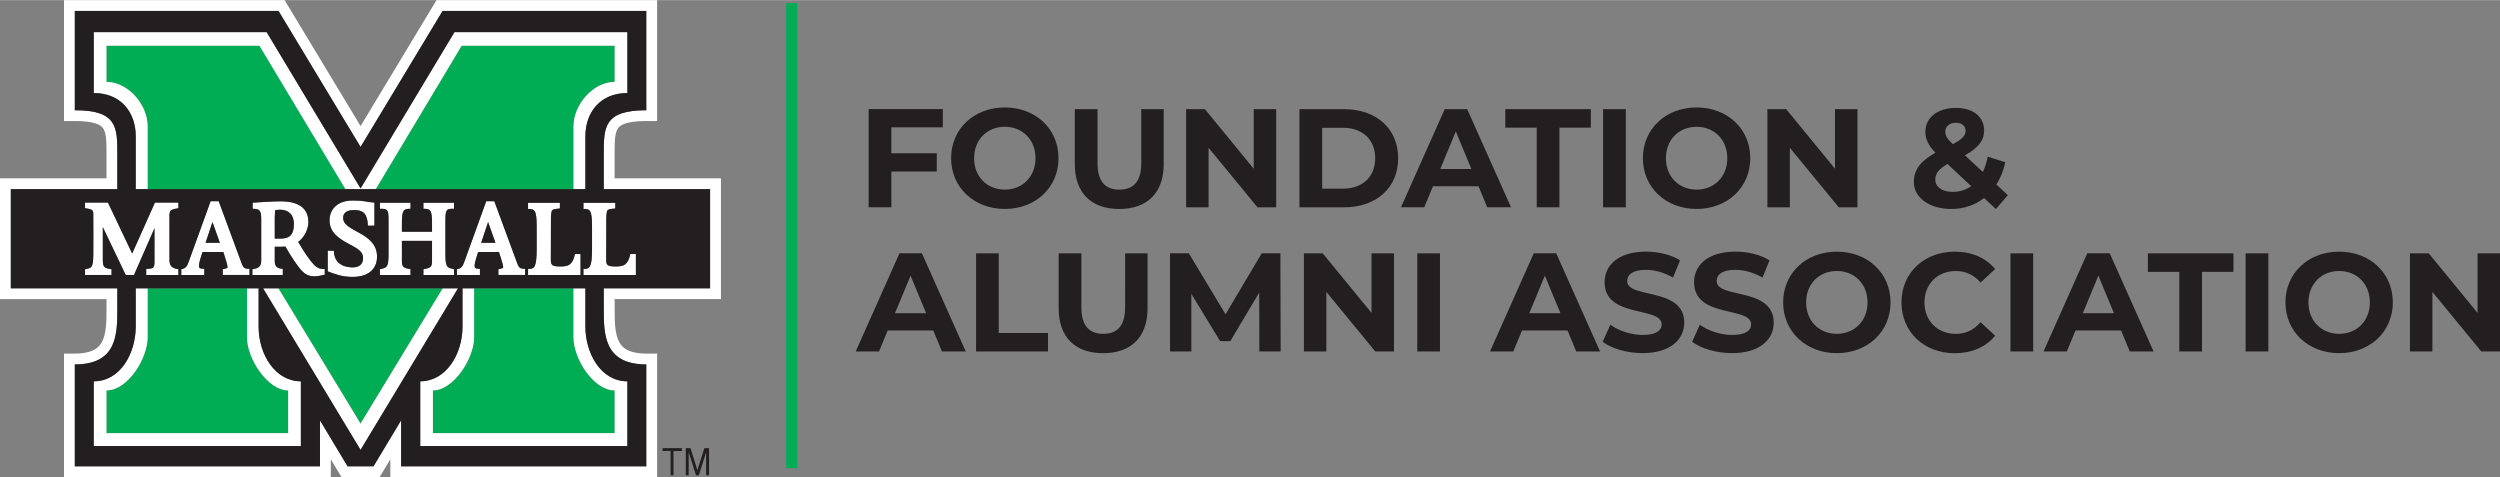
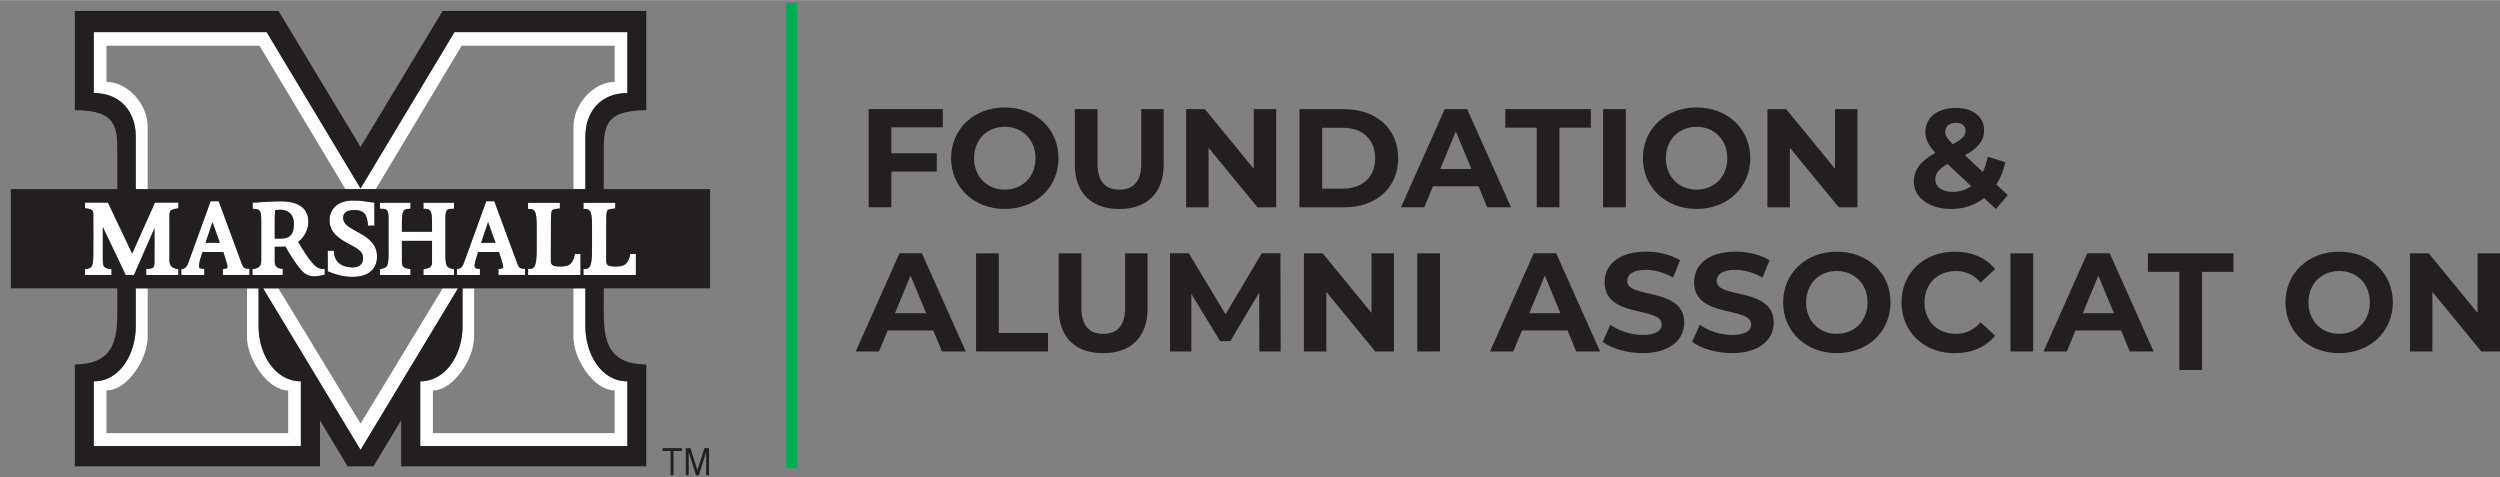
<svg xmlns="http://www.w3.org/2000/svg" width="12.73in" height="2.43in" data-name="Layer 1" viewBox="0 0 916.77 174.91">
  <rect x="0" y="0" width="916.77" height="174.91" fill="#808080" stroke="none" />
  <g fill="#00ad55">
-     <path d="M90.57 123.56v-17.88H54.14v17.88c0 8.07-7.43 19.57-15.11 19.57v15.65h66.65v-15.65c-7.43 0-15.11-11.5-15.11-19.57M54.15 46.38v22.94h72.53l-31.53-52.6H39.04v13.26c7.67 0 15.11 8.07 15.11 16.4M169.29 16.71l-31.52 52.6h72.52V46.37c0-8.33 7.44-16.4 15.11-16.4V16.71zM102.09 105.68l30.13 49.61 30.13-49.61zM210.29 123.56v-17.88h-36.42v17.88c0 8.07-7.67 19.57-15.11 19.57v15.65h66.65v-15.65c-7.67 0-15.11-11.5-15.11-19.57Z" />
-   </g>
-   <path fill="#fff" d="M225.38 65.36V56.3c0-4.55.01-8.14 1.63-9.76 1.46-1.46 4.82-2.2 10-2.2h3.96V0h-80.89s-22.51 37.32-27.85 46.18C126.88 37.32 104.36 0 104.36 0H23.47v44.34h3.96c5.18 0 8.54.74 10 2.2 1.62 1.62 1.63 5.21 1.63 9.76v9.06H0v44.28h39.06v3.33c0 5.56-.02 11.17-2.91 14.06-1.72 1.72-4.65 2.59-8.72 2.59h-3.96v45.29h97.84v-6.53c1.1 1.83 3.92 6.53 3.92 6.53h13.98s2.83-4.7 3.93-6.53v6.53h97.83v-45.29h-3.96c-4.07 0-7-.87-8.72-2.59-2.89-2.89-2.9-8.5-2.9-13.95v-3.45h38.99V65.35h-38.99Zm35.02 40.32h-38.99v7.19c0 9.51-.07 20.72 15.59 20.72v37.37h-89.91v-16.85l-10.13 16.85h-9.5l-10.12-16.85v16.85H27.43v-37.37c15.66 0 15.59-11.21 15.59-20.72v-7.19H3.96V69.32h39.06V56.54c0-9.82.06-16.16-15.59-16.16V3.96h74.7l30.1 49.88 30.08-49.88H237v36.42c-15.65 0-15.59 6.34-15.59 16.16v12.78h38.99z" />
+     </g>
  <path fill="#fff" d="m162.35 105.68-30.13 49.61-30.13-49.61h-5.62l35.75 59.26 35.75-59.26zM94.82 119.71v-14.03h-4.25v17.88c0 8.07 7.68 19.57 15.11 19.57v15.65H39.04v-15.65c7.67 0 15.11-11.5 15.11-19.57v-17.88h-4.37v14.03c0 9.61-5.51 20.08-15.4 20.08v23.73h75.94v-23.73c-9.41 0-15.5-9.86-15.5-20.08M49.78 49.97v19.35h4.37V46.38c0-8.33-7.43-16.4-15.11-16.4V16.72h56.11l31.53 52.6h11.1l31.52-52.6h56.11v13.26c-7.67 0-15.11 8.07-15.11 16.4v22.94h4.37V49.97c0-8.91 5.51-15.9 15.4-15.9V11.74h-63.41l-34.43 57.32-34.44-57.32h-63.4v22.33c9.89 0 15.4 6.98 15.4 15.9ZM214.66 119.71v-14.03h-4.37v17.88c0 8.07 7.44 19.57 15.11 19.57v15.65h-66.65v-15.65c7.44 0 15.11-11.5 15.11-19.57v-17.88h-4.25v14.03c0 10.22-6.09 20.08-15.5 20.08v23.73h75.95v-23.73c-9.89 0-15.4-10.47-15.4-20.08M46.1 100.79h3.03l7.52-17.16v11.76c0 2.7-.04 3.07-3.03 3.16v2.24h11.8v-2.12c-2.53-.37-3.28-1.37-3.28-3.37V80.84c0-.87-.12-2.53.21-3.33.21-.41.67-.87 3.07-1.21v-2.08h-8.6l-8.35 18.7-8.89-18.7h-8.4v2.08c2.91.37 3.03.83 3.03 2.2 0 1.74.08 11.47 0 15.29-.12 4.24-.58 4.49-3.03 4.86v2.12h9.72v-2.12c-2.91-.37-3.2-.91-3.2-3.7V83.19l8.4 17.58ZM81.69 98.67v2.12h9.8v-2.24c-1.74 0-2.24-.29-2.86-1.95l-8.44-22.85h-2.96l-8.1 22.36c-.5 1.37-.95 2.32-2.66 2.58v2.12h8.44v-2.24c-1.79-.08-1.95-.33-1.95-1.16 0-1.25.91-3.74 1.29-5.03h7.64c.83 2.58 1.54 4.86 1.54 5.53 0 .25 0 .5-1.74.79Zm-6.31-9.68 2.54-7.61 2.7 7.61zM103.28 90.45c.54 0 .95-.08 1.37-.08 1.95 3.53 4.78 7.65 6.02 8.89 1.08 1.12 2.37 2.03 4.57 2.03 1 0 2-.17 3.82-.58l.04-2.08c-1.7 0-2.58-.21-4.07-1.7-1.24-1.25-3.61-4.65-5.69-8.27 2.58-1.91 3.74-4.98 3.74-7.31 0-6.98-6.85-7.56-10.18-7.56-2.87 0-7.52.33-10.26.5v2.24c2.74 0 3.15.71 3.15 4.08v14.62c0 1.58-.12 3.12-3.24 3.45v2.12h11.14v-2.24c-2.58-.13-2.95-1.41-2.95-2.83v-5.27h2.53Zm-2.53-10.69c0-.2.09-1.74.12-2.74.79-.13 1.7-.17 1.91-.17 2.66 0 4.99 1.5 4.99 5.28 0 4.36-2.08 5.32-4.9 5.32h-2.12zM129.37 98.01c-1.87 0-6.82-.46-6.94-6.11h-2.24v7.56c3.08 1.2 5.49 2.03 9.1 2.03 7.15 0 8.98-4.2 8.98-7.31 0-2.45-.75-4.24-2.45-5.94-2.04-2.08-4.78-3.16-7.19-4.65-1.58-1-2.79-1.99-2.79-3.83 0-1.04.58-2.78 3.99-2.78 3.9 0 4.86 1.83 5.11 5.74h2.37v-8.48c-3.16-.17-3.2-.75-8.06-.75-5.57 0-8.4 3.32-8.4 7.27 0 4.65 3.78 6.86 7.07 8.64 1.33.74 3.07 1.54 4.15 2.62.79.79 1.08 1.54 1.08 2.62 0 1.66-.87 3.37-3.78 3.37M166.49 76.52v-2.2h-11.22v2.2c2.53.04 3.16.29 3.16 5.36v3.07h-11.05v-3.07c0-5.07.62-5.32 3.16-5.36v-2.2h-11.22v2.2c2.66 0 3.16.04 3.16 4.12v12.18c0 5.11-.45 5.27-3.16 5.86v2.12h11.22v-2.12c-2.49-.42-3.16-.75-3.16-2.91v-7.48h11.05v7.48c0 2.16-.67 2.49-3.16 2.91v2.12h11.22v-2.12c-2.7-.58-3.16-.75-3.16-5.86V80.64c0-4.07.51-4.12 3.16-4.12M182.77 98.67v2.12h9.8v-2.24c-1.74 0-2.24-.29-2.86-1.95l-8.44-22.85h-2.95l-8.1 22.36c-.5 1.37-.95 2.32-2.66 2.58v2.12H176v-2.24c-1.78-.08-1.95-.33-1.95-1.16 0-1.25.92-3.74 1.29-5.03h7.65c.83 2.58 1.54 4.86 1.54 5.53 0 .25 0 .5-1.75.79Zm-6.32-9.68 2.54-7.61 2.7 7.61zM193.64 98.55v2.24h19.24V93.1h-2.04c-.87 4.07-2.45 4.57-5.4 4.57-3.24 0-3.45-.66-3.45-2.53l.04-15.29c.07-2.34.28-2.85.83-3.04.75-.29 1.66-.29 2.45-.41v-2.08h-11.68v2.24c2.33.04 3.16.17 3.16 6.36v8.27c0 6.94-.87 7.44-3.16 7.35ZM213.95 76.57c2.32.04 3.15.17 3.15 6.36v8.27c0 6.94-.87 7.44-3.15 7.35v2.24h19.24V93.1h-2.04c-.87 4.07-2.45 4.57-5.4 4.57-3.24 0-3.45-.66-3.45-2.53l.04-15.29c.08-2.35.28-2.85.83-3.04.75-.29 1.66-.29 2.46-.41v-2.08h-11.67v2.24Z" />
  <path fill="#231f20" d="M242.97 165.35h2.94v8.88h1.07v-8.88h3.09v-1.06h-7.1zM255.75 172.37l-2.55-8.08h-1.71v9.94h1.06v-8.45l2.67 8.45h1.06l2.66-8.45v8.45h1.07v-9.94h-1.71z" />
  <g fill="#231f20">
    <path d="M260.4 105.68V69.32h-38.99V56.54c0-9.82-.07-16.16 15.59-16.16V3.96h-74.69l-30.09 49.88-30.09-49.88h-74.7v36.42c15.66 0 15.59 6.34 15.59 16.16v12.78H3.96v36.36h39.06v7.19c0 9.51.06 20.72-15.59 20.72v37.37h89.91v-16.85l10.12 16.85h9.5l10.13-16.85v16.85H237v-37.37c-15.65 0-15.59-11.21-15.59-20.72v-7.19zM34.38 34.07V11.74h63.4l34.44 57.32 34.43-57.32h63.41v22.33c-9.89 0-15.4 6.98-15.4 15.9v19.35H49.78V49.97c0-8.91-5.51-15.9-15.4-15.9m159.26 42.5v-2.24h11.68v2.08c-.79.12-1.7.12-2.45.41-.55.19-.76.69-.83 3.04L202 95.15c0 1.87.2 2.53 3.45 2.53 2.94 0 4.53-.5 5.4-4.57h2.04v7.69h-19.24v-2.24c2.29.09 3.16-.42 3.16-7.35v-8.27c0-6.19-.83-6.32-3.16-6.36Zm-10.66 15.79h-7.65c-.37 1.29-1.29 3.78-1.29 5.03 0 .83.17 1.08 1.95 1.16v2.24h-8.44v-2.12c1.7-.25 2.16-1.2 2.66-2.58l8.1-22.36h2.95l8.44 22.85c.62 1.66 1.12 1.95 2.86 1.95v2.24h-9.8v-2.12c1.75-.29 1.75-.54 1.75-.79 0-.67-.71-2.95-1.54-5.53Zm-16.49 6.31v2.12h-11.22v-2.12c2.49-.42 3.16-.75 3.16-2.91v-7.48h-11.05v7.48c0 2.16.67 2.49 3.16 2.91v2.12h-11.22v-2.12c2.7-.58 3.16-.75 3.16-5.86V80.63c0-4.07-.5-4.12-3.16-4.12v-2.2h11.22v2.2c-2.53.04-3.16.29-3.16 5.36v3.07h11.05v-3.07c0-5.07-.62-5.32-3.16-5.36v-2.2h11.22v2.2c-2.65 0-3.16.04-3.16 4.12v12.18c0 5.11.46 5.27 3.16 5.86m-34.43-6.65c-1.08-1.08-2.82-1.87-4.15-2.62-3.28-1.79-7.07-3.99-7.07-8.64 0-3.95 2.83-7.27 8.4-7.27 4.86 0 4.9.58 8.06.75v8.48h-2.37c-.25-3.91-1.21-5.74-5.11-5.74-3.41 0-3.99 1.75-3.99 2.78 0 1.83 1.2 2.83 2.79 3.83 2.41 1.5 5.15 2.58 7.19 4.65 1.7 1.7 2.45 3.49 2.45 5.94 0 3.11-1.83 7.31-8.98 7.31-3.61 0-6.02-.83-9.1-2.03V91.9h2.24c.13 5.65 5.07 6.11 6.94 6.11 2.91 0 3.78-1.71 3.78-3.37 0-1.08-.29-1.83-1.08-2.62m-28.36 6.53v2.24H92.56v-2.12c3.11-.33 3.24-1.87 3.24-3.45V80.6c0-3.37-.41-4.08-3.15-4.08v-2.24c2.74-.17 7.4-.5 10.26-.5 3.32 0 10.18.58 10.18 7.56 0 2.33-1.16 5.4-3.74 7.31 2.08 3.62 4.45 7.02 5.69 8.27 1.5 1.49 2.37 1.7 4.07 1.7l-.04 2.08c-1.82.42-2.82.58-3.82.58-2.21 0-3.5-.91-4.57-2.03-1.25-1.25-4.07-5.36-6.02-8.89-.42 0-.83.08-1.37.08h-2.53v5.27c0 1.42.37 2.7 2.95 2.83Zm-21.8-6.19h-7.64c-.38 1.29-1.29 3.78-1.29 5.03 0 .83.17 1.08 1.95 1.16v2.24h-8.44v-2.12c1.71-.25 2.16-1.2 2.66-2.58l8.1-22.36h2.96l8.44 22.85c.62 1.66 1.12 1.95 2.86 1.95v2.24h-9.8v-2.12c1.74-.29 1.74-.54 1.74-.79 0-.67-.71-2.95-1.54-5.53Zm-41 6.31v2.12h-9.72v-2.12c2.45-.37 2.91-.62 3.03-4.86.08-3.82 0-13.55 0-15.29 0-1.37-.12-1.83-3.03-2.2v-2.08h8.4l8.89 18.7 8.35-18.7h8.6v2.08c-2.41.33-2.87.79-3.07 1.21-.33.79-.21 2.45-.21 3.33v14.46c0 1.99.75 2.99 3.28 3.37v2.12h-11.8v-2.24c2.99-.08 3.03-.46 3.03-3.16V83.65l-7.52 17.16H46.1l-8.4-17.58v11.76c0 2.78.29 3.33 3.2 3.7Zm69.42 64.85H34.38v-23.73c9.89 0 15.4-10.47 15.4-20.08v-14.03h45.05v14.03c0 10.22 6.09 20.08 15.5 20.08v23.73Zm21.9 1.42-35.75-59.26h71.49l-35.75 59.26Zm97.84-25.15v23.73h-75.95v-23.73c9.41 0 15.5-9.86 15.5-20.08v-14.03h45.05v14.03c0 9.61 5.51 20.08 15.4 20.08m-16.11-39v-2.24c2.28.09 3.15-.42 3.15-7.35v-8.27c0-6.19-.83-6.32-3.15-6.36v-2.24h11.67v2.08c-.79.12-1.71.12-2.46.41-.55.19-.75.69-.83 3.04l-.04 15.29c0 1.87.21 2.53 3.45 2.53 2.95 0 4.53-.5 5.4-4.57h2.04v7.69h-19.24Z" />
    <path d="M107.77 82.14c0-3.78-2.33-5.28-4.99-5.28-.21 0-1.12.04-1.91.17-.04 1-.12 2.54-.12 2.74v7.69h2.12c2.82 0 4.9-.95 4.9-5.32M75.38 88.99h5.24l-2.71-7.6zM176.45 88.99h5.24l-2.7-7.6z" />
  </g>
  <path fill="#00ad55" d="M288.31 1.08h4v170.59h-4z" />
  <g fill="#231f20">
-     <path d="M326.87 46.66v9.51h16.66v6.68h-16.66v13.11h-8.33v-36h27.2v6.69h-18.87ZM348.78 57.97c0-10.7 8.33-18.61 19.69-18.61s19.69 7.87 19.69 18.61-8.38 18.61-19.69 18.61-19.69-7.92-19.69-18.61m30.95 0c0-6.84-4.83-11.52-11.26-11.52s-11.26 4.68-11.26 11.52 4.83 11.52 11.26 11.52 11.26-4.68 11.26-11.52M394.14 60.13V39.97h8.33v19.85c0 6.84 2.98 9.67 8.02 9.67s8.02-2.83 8.02-9.67V39.97h8.23v20.16c0 10.59-6.07 16.46-16.3 16.46s-16.3-5.86-16.3-16.46M467.98 39.98v36h-6.84l-17.95-21.85v21.85h-8.23v-36h6.89l17.9 21.85V39.98zM476.52 39.98h16.35c11.78 0 19.85 7.1 19.85 18s-8.07 18-19.85 18h-16.35zm15.94 29.15c7.15 0 11.83-4.27 11.83-11.16s-4.68-11.16-11.83-11.16h-7.61v22.32zM542.19 68.26h-16.71l-3.19 7.71h-8.54l16.04-36h8.23l16.09 36h-8.74l-3.19-7.71Zm-2.62-6.33-5.71-13.78-5.71 13.78zM563.53 46.76h-11.52v-6.79h31.37v6.79h-11.52v29.21h-8.33zM587.86 39.98h8.33v36h-8.33zM602.46 57.97c0-10.7 8.33-18.61 19.69-18.61s19.69 7.87 19.69 18.61-8.38 18.61-19.69 18.61-19.69-7.92-19.69-18.61m30.96 0c0-6.84-4.83-11.52-11.26-11.52s-11.26 4.68-11.26 11.52 4.83 11.52 11.26 11.52 11.26-4.68 11.26-11.52M681.14 39.98v36h-6.84l-17.95-21.85v21.85h-8.23v-36h6.89l17.9 21.85V39.98zM731.9 76.59l-4.32-4.01c-3.29 2.57-7.4 4.01-12.03 4.01-7.92 0-13.73-4.11-13.73-9.87 0-4.53 2.42-7.66 7.92-10.75-2.62-2.73-3.7-5.04-3.7-7.61 0-5.25 4.42-8.84 11.21-8.84 6.22 0 10.34 3.19 10.34 8.28 0 3.7-2.16 6.43-7.04 9.1l6.58 6.12c.77-1.59 1.39-3.5 1.8-5.6l6.43 2.01c-.67 3.09-1.75 5.86-3.29 8.18l4.22 3.91-4.37 5.09Zm-9.05-8.38-8.69-8.12c-3.29 1.9-4.47 3.55-4.47 5.76 0 2.62 2.47 4.47 6.43 4.47 2.47 0 4.78-.72 6.74-2.11Zm-9.51-19.95c0 1.39.57 2.42 2.78 4.58 3.55-1.9 4.68-3.24 4.68-4.88 0-1.75-1.23-2.98-3.55-2.98-2.47 0-3.91 1.39-3.91 3.29ZM342.24 121.13h-16.71l-3.19 7.71h-8.54l16.04-36h8.23l16.09 36h-8.74l-3.19-7.71Zm-2.62-6.32-5.71-13.78-5.71 13.78zM357.93 92.85h8.33v29.21h18.05v6.79h-26.38zM388.22 113.01V92.85h8.33v19.85c0 6.84 2.98 9.67 8.02 9.67s8.02-2.83 8.02-9.67V92.85h8.23v20.16c0 10.59-6.07 16.46-16.3 16.46s-16.3-5.86-16.3-16.46M461.81 128.85l-.05-21.6-10.59 17.79h-3.75l-10.54-17.33v21.13h-7.82v-36h6.89l13.47 22.37 13.27-22.37h6.84l.1 36h-7.82ZM511.18 92.85v36h-6.84L486.39 107v21.85h-8.23v-36h6.89l17.9 21.85V92.85zM519.72 92.85h8.33v36h-8.33zM574.84 121.13h-16.71l-3.19 7.71h-8.54l16.04-36h8.23l16.09 36h-8.74l-3.19-7.71Zm-2.62-6.32-5.71-13.78-5.71 13.78zM587.7 125.3l2.83-6.27c3.03 2.21 7.56 3.75 11.88 3.75 4.94 0 6.94-1.65 6.94-3.86 0-6.74-20.93-2.11-20.93-15.48 0-6.12 4.94-11.21 15.17-11.21 4.53 0 9.15 1.08 12.5 3.19l-2.57 6.32c-3.34-1.9-6.79-2.83-9.98-2.83-4.94 0-6.84 1.85-6.84 4.11 0 6.63 20.93 2.06 20.93 15.27 0 6.02-4.99 11.16-15.27 11.16-5.71 0-11.47-1.7-14.66-4.17ZM620.51 125.3l2.83-6.27c3.03 2.21 7.56 3.75 11.88 3.75 4.94 0 6.94-1.65 6.94-3.86 0-6.74-20.93-2.11-20.93-15.48 0-6.12 4.94-11.21 15.17-11.21 4.53 0 9.15 1.08 12.5 3.19l-2.57 6.32c-3.34-1.9-6.79-2.83-9.98-2.83-4.94 0-6.84 1.85-6.84 4.11 0 6.63 20.93 2.06 20.93 15.27 0 6.02-4.99 11.16-15.27 11.16-5.71 0-11.47-1.7-14.66-4.17ZM653.89 110.85c0-10.7 8.33-18.61 19.69-18.61s19.69 7.87 19.69 18.61-8.38 18.61-19.69 18.61-19.69-7.92-19.69-18.61m30.95 0c0-6.84-4.83-11.52-11.26-11.52s-11.26 4.68-11.26 11.52 4.83 11.52 11.26 11.52 11.26-4.68 11.26-11.52M697.29 110.85c0-10.85 8.33-18.61 19.54-18.61 6.22 0 11.42 2.26 14.81 6.38l-5.35 4.94c-2.42-2.78-5.45-4.22-9.05-4.22-6.74 0-11.52 4.73-11.52 11.52s4.78 11.52 11.52 11.52c3.6 0 6.63-1.44 9.05-4.27l5.35 4.94c-3.39 4.17-8.59 6.43-14.86 6.43-11.16 0-19.49-7.76-19.49-18.61ZM737.25 92.85h8.33v36h-8.33zM777.82 121.13h-16.71l-3.19 7.71h-8.54l16.04-36h8.23l16.09 36H781l-3.19-7.71Zm-2.62-6.32-5.71-13.78-5.71 13.78zM799.17 99.64h-11.52v-6.79h31.37v6.79H807.5v29.21h-8.33zM823.49 92.85h8.33v36h-8.33zM838.09 110.85c0-10.7 8.33-18.61 19.69-18.61s19.69 7.87 19.69 18.61-8.38 18.61-19.69 18.61-19.69-7.92-19.69-18.61m30.96 0c0-6.84-4.83-11.52-11.26-11.52s-11.26 4.68-11.26 11.52 4.83 11.52 11.26 11.52 11.26-4.68 11.26-11.52M916.77 92.85v36h-6.84L891.98 107v21.85h-8.23v-36h6.89l17.9 21.85V92.85z" />
+     <path d="M326.87 46.66v9.51h16.66v6.68h-16.66v13.11h-8.33v-36h27.2v6.69h-18.87ZM348.78 57.97c0-10.7 8.33-18.61 19.69-18.61s19.69 7.87 19.69 18.61-8.38 18.61-19.69 18.61-19.69-7.92-19.69-18.61m30.95 0c0-6.84-4.83-11.52-11.26-11.52s-11.26 4.68-11.26 11.52 4.83 11.52 11.26 11.52 11.26-4.68 11.26-11.52M394.14 60.13V39.97h8.33v19.85c0 6.84 2.98 9.67 8.02 9.67s8.02-2.83 8.02-9.67V39.97h8.23v20.16c0 10.59-6.07 16.46-16.3 16.46s-16.3-5.86-16.3-16.46M467.98 39.98v36h-6.84l-17.95-21.85v21.85h-8.23v-36h6.89l17.9 21.85V39.98zM476.52 39.98h16.35c11.78 0 19.85 7.1 19.85 18s-8.07 18-19.85 18h-16.35zm15.94 29.15c7.15 0 11.83-4.27 11.83-11.16s-4.68-11.16-11.83-11.16h-7.61v22.32zM542.19 68.26h-16.71l-3.19 7.71h-8.54l16.04-36h8.23l16.09 36h-8.74l-3.19-7.71Zm-2.62-6.33-5.71-13.78-5.71 13.78zM563.53 46.76h-11.52v-6.79h31.37v6.79h-11.52v29.21h-8.33zM587.86 39.98h8.33v36h-8.33zM602.46 57.97c0-10.7 8.33-18.61 19.69-18.61s19.69 7.87 19.69 18.61-8.38 18.61-19.69 18.61-19.69-7.92-19.69-18.61m30.96 0c0-6.84-4.83-11.52-11.26-11.52s-11.26 4.68-11.26 11.52 4.83 11.52 11.26 11.52 11.26-4.68 11.26-11.52M681.14 39.98v36h-6.84l-17.95-21.85v21.85h-8.23v-36h6.89l17.9 21.85V39.98zM731.9 76.59l-4.32-4.01c-3.29 2.57-7.4 4.01-12.03 4.01-7.92 0-13.73-4.11-13.73-9.87 0-4.53 2.42-7.66 7.92-10.75-2.62-2.73-3.7-5.04-3.7-7.61 0-5.25 4.42-8.84 11.21-8.84 6.22 0 10.34 3.19 10.34 8.28 0 3.7-2.16 6.43-7.04 9.1l6.58 6.12c.77-1.59 1.39-3.5 1.8-5.6l6.43 2.01c-.67 3.09-1.75 5.86-3.29 8.18l4.22 3.91-4.37 5.09Zm-9.05-8.38-8.69-8.12c-3.29 1.9-4.47 3.55-4.47 5.76 0 2.62 2.47 4.47 6.43 4.47 2.47 0 4.78-.72 6.74-2.11Zm-9.51-19.95c0 1.39.57 2.42 2.78 4.58 3.55-1.9 4.68-3.24 4.68-4.88 0-1.75-1.23-2.98-3.55-2.98-2.47 0-3.91 1.39-3.91 3.29ZM342.24 121.13h-16.71l-3.19 7.71h-8.54l16.04-36h8.23l16.09 36h-8.74l-3.19-7.71Zm-2.62-6.32-5.71-13.78-5.71 13.78zM357.93 92.85h8.33v29.21h18.05v6.79h-26.38zM388.22 113.01V92.85h8.33v19.85c0 6.84 2.98 9.67 8.02 9.67s8.02-2.83 8.02-9.67V92.85h8.23v20.16c0 10.59-6.07 16.46-16.3 16.46s-16.3-5.86-16.3-16.46M461.81 128.85l-.05-21.6-10.59 17.79h-3.75l-10.54-17.33v21.13h-7.82v-36h6.89l13.47 22.37 13.27-22.37h6.84l.1 36h-7.82ZM511.18 92.85v36h-6.84L486.39 107v21.85h-8.23v-36h6.89l17.9 21.85V92.85zM519.72 92.85h8.33v36h-8.33zM574.84 121.13h-16.71l-3.19 7.71h-8.54l16.04-36h8.23l16.09 36h-8.74l-3.19-7.71Zm-2.62-6.32-5.71-13.78-5.71 13.78zM587.7 125.3l2.83-6.27c3.03 2.21 7.56 3.75 11.88 3.75 4.94 0 6.94-1.65 6.94-3.86 0-6.74-20.93-2.11-20.93-15.48 0-6.12 4.94-11.21 15.17-11.21 4.53 0 9.15 1.08 12.5 3.19l-2.57 6.32c-3.34-1.9-6.79-2.83-9.98-2.83-4.94 0-6.84 1.85-6.84 4.11 0 6.63 20.93 2.06 20.93 15.27 0 6.02-4.99 11.16-15.27 11.16-5.71 0-11.47-1.7-14.66-4.17ZM620.51 125.3l2.83-6.27c3.03 2.21 7.56 3.75 11.88 3.75 4.94 0 6.94-1.65 6.94-3.86 0-6.74-20.93-2.11-20.93-15.48 0-6.12 4.94-11.21 15.17-11.21 4.53 0 9.15 1.08 12.5 3.19l-2.57 6.32c-3.34-1.9-6.79-2.83-9.98-2.83-4.94 0-6.84 1.85-6.84 4.11 0 6.63 20.93 2.06 20.93 15.27 0 6.02-4.99 11.16-15.27 11.16-5.71 0-11.47-1.7-14.66-4.17ZM653.89 110.85c0-10.7 8.33-18.61 19.69-18.61s19.69 7.87 19.69 18.61-8.38 18.61-19.69 18.61-19.69-7.92-19.69-18.61m30.95 0c0-6.84-4.83-11.52-11.26-11.52s-11.26 4.68-11.26 11.52 4.83 11.52 11.26 11.52 11.26-4.68 11.26-11.52M697.29 110.85c0-10.85 8.33-18.61 19.54-18.61 6.22 0 11.42 2.26 14.81 6.38l-5.35 4.94c-2.42-2.78-5.45-4.22-9.05-4.22-6.74 0-11.52 4.73-11.52 11.52s4.78 11.52 11.52 11.52c3.6 0 6.63-1.44 9.05-4.27l5.35 4.94c-3.39 4.17-8.59 6.43-14.86 6.43-11.16 0-19.49-7.76-19.49-18.61ZM737.25 92.85h8.33v36h-8.33zM777.82 121.13h-16.71l-3.19 7.71h-8.54l16.04-36h8.23l16.09 36H781l-3.19-7.71Zm-2.62-6.32-5.71-13.78-5.71 13.78zM799.17 99.64h-11.52v-6.79h31.37v6.79H807.5v29.21h-8.33zh8.33v36h-8.33zM838.09 110.85c0-10.7 8.33-18.61 19.69-18.61s19.69 7.87 19.69 18.61-8.38 18.61-19.69 18.61-19.69-7.92-19.69-18.61m30.96 0c0-6.84-4.83-11.52-11.26-11.52s-11.26 4.68-11.26 11.52 4.83 11.52 11.26 11.52 11.26-4.68 11.26-11.52M916.77 92.85v36h-6.84L891.98 107v21.85h-8.23v-36h6.89l17.9 21.85V92.85z" />
  </g>
</svg>